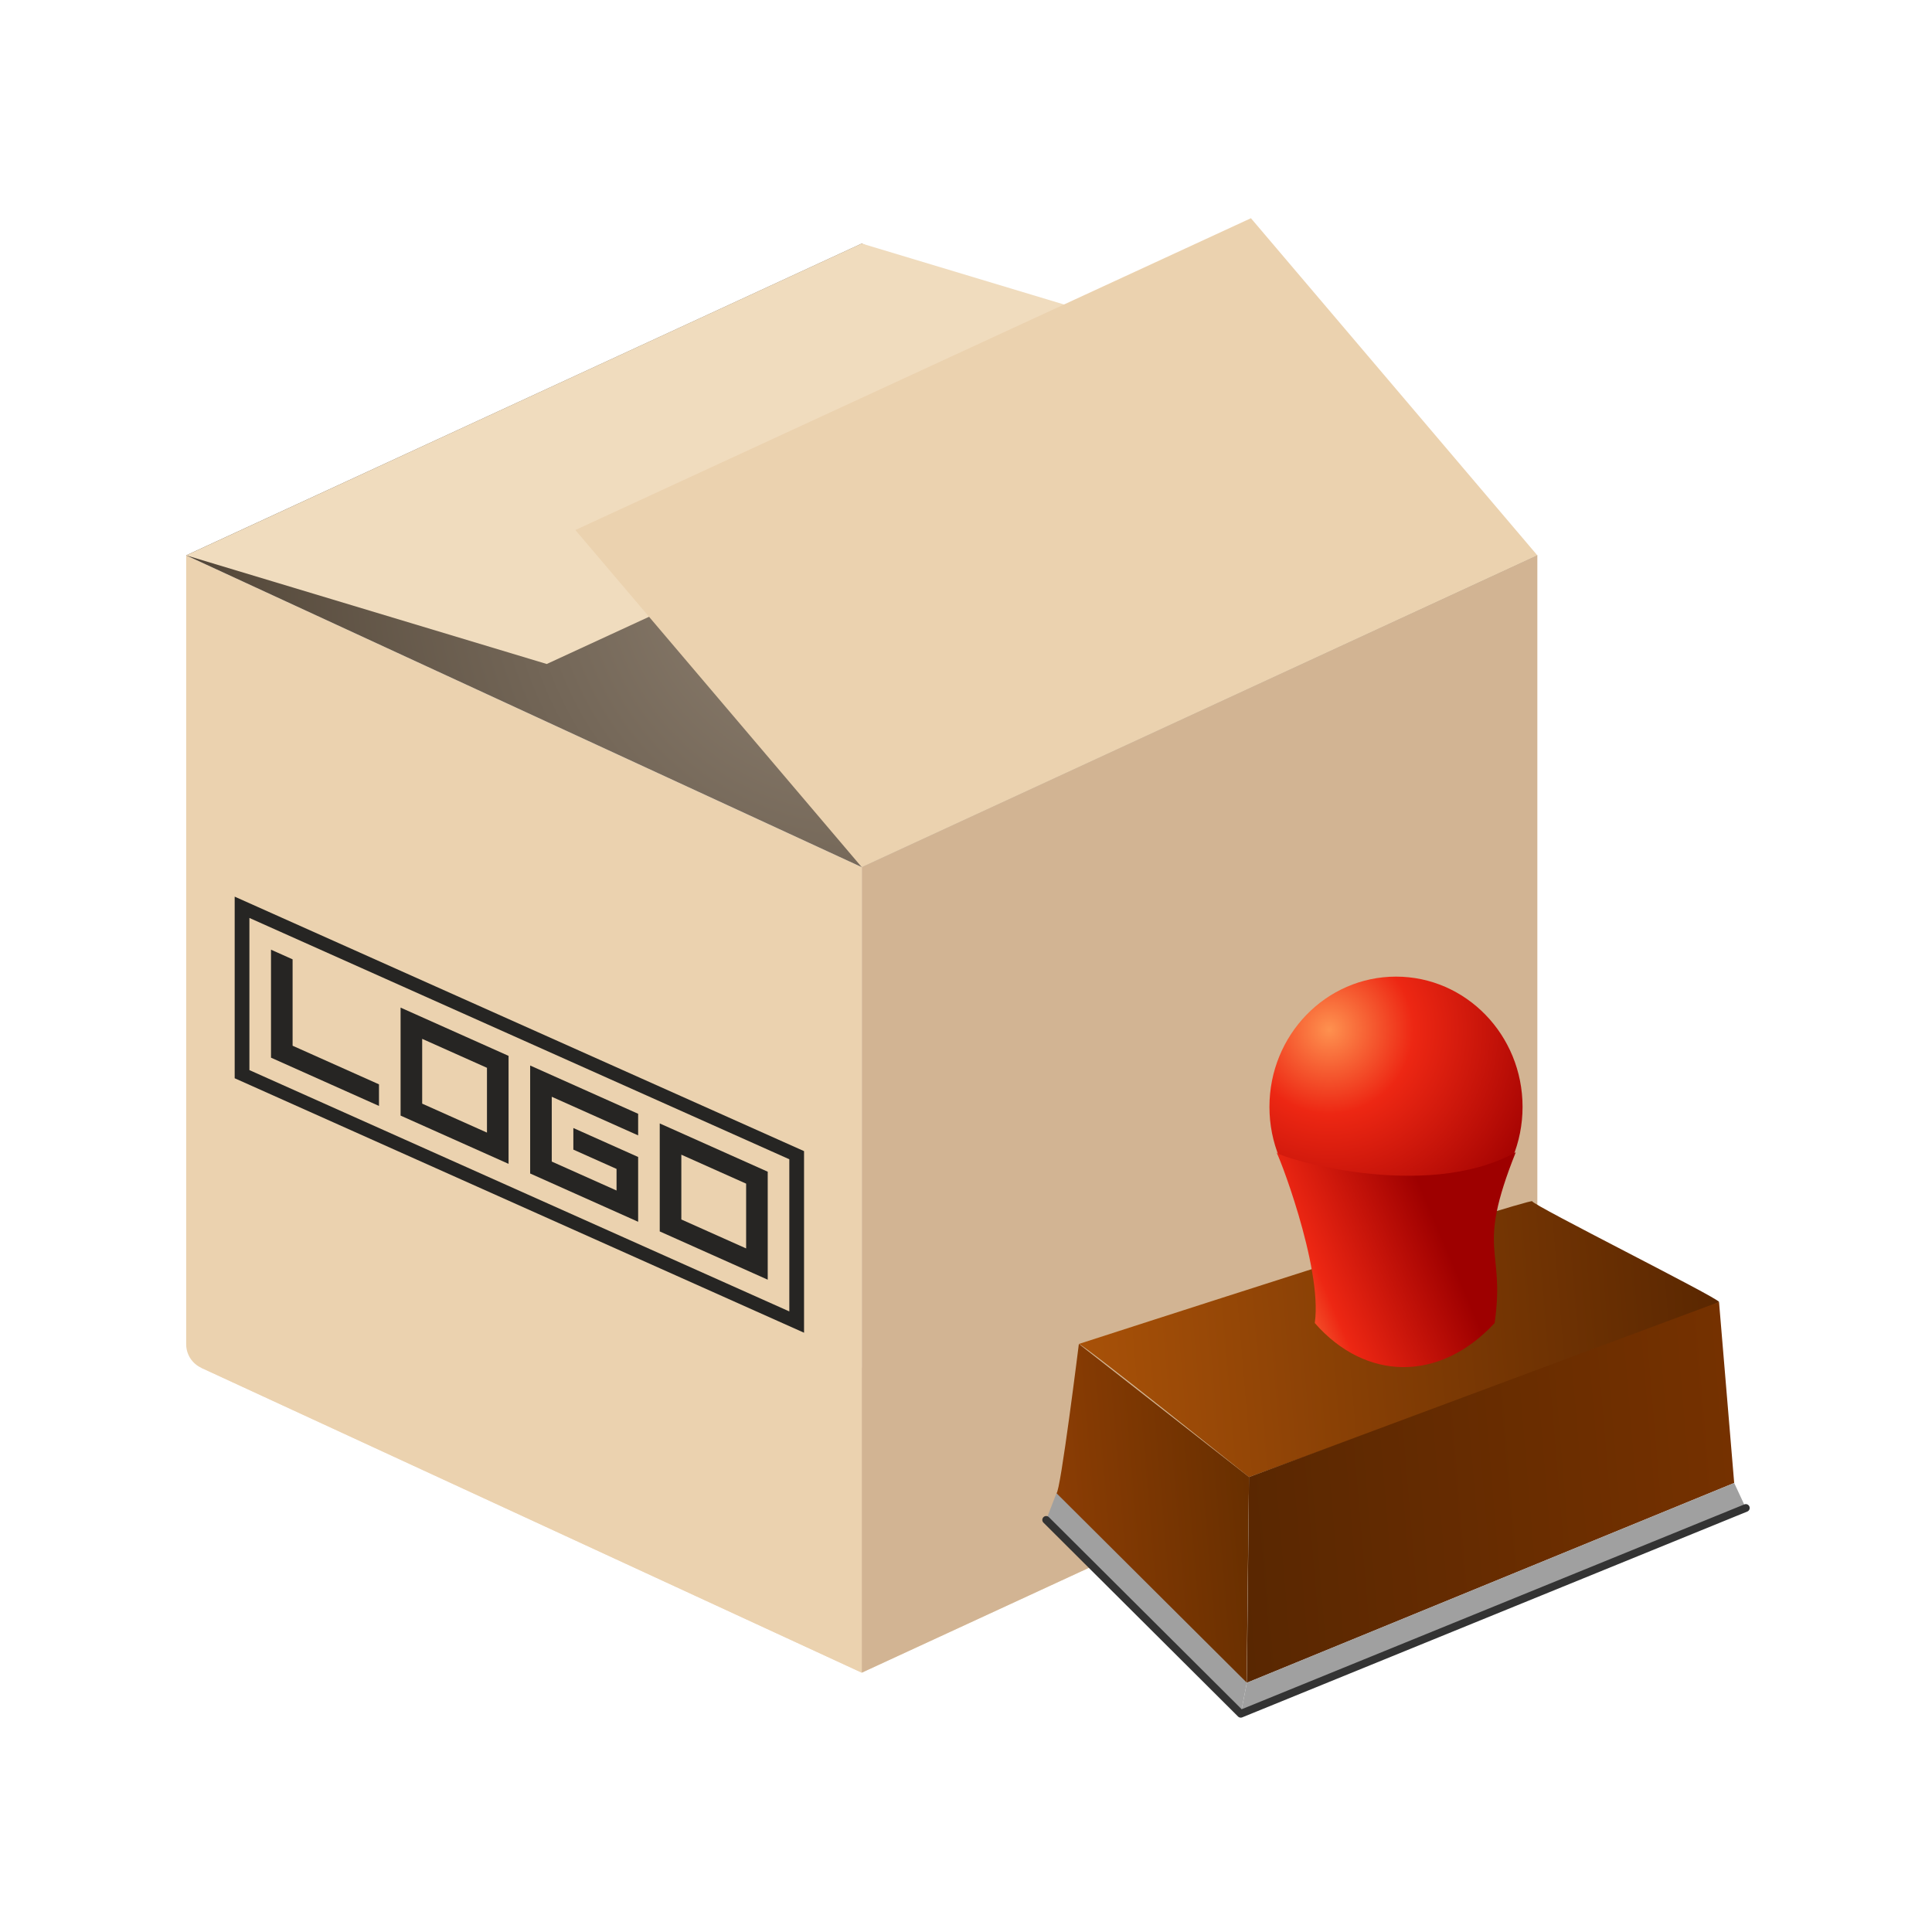
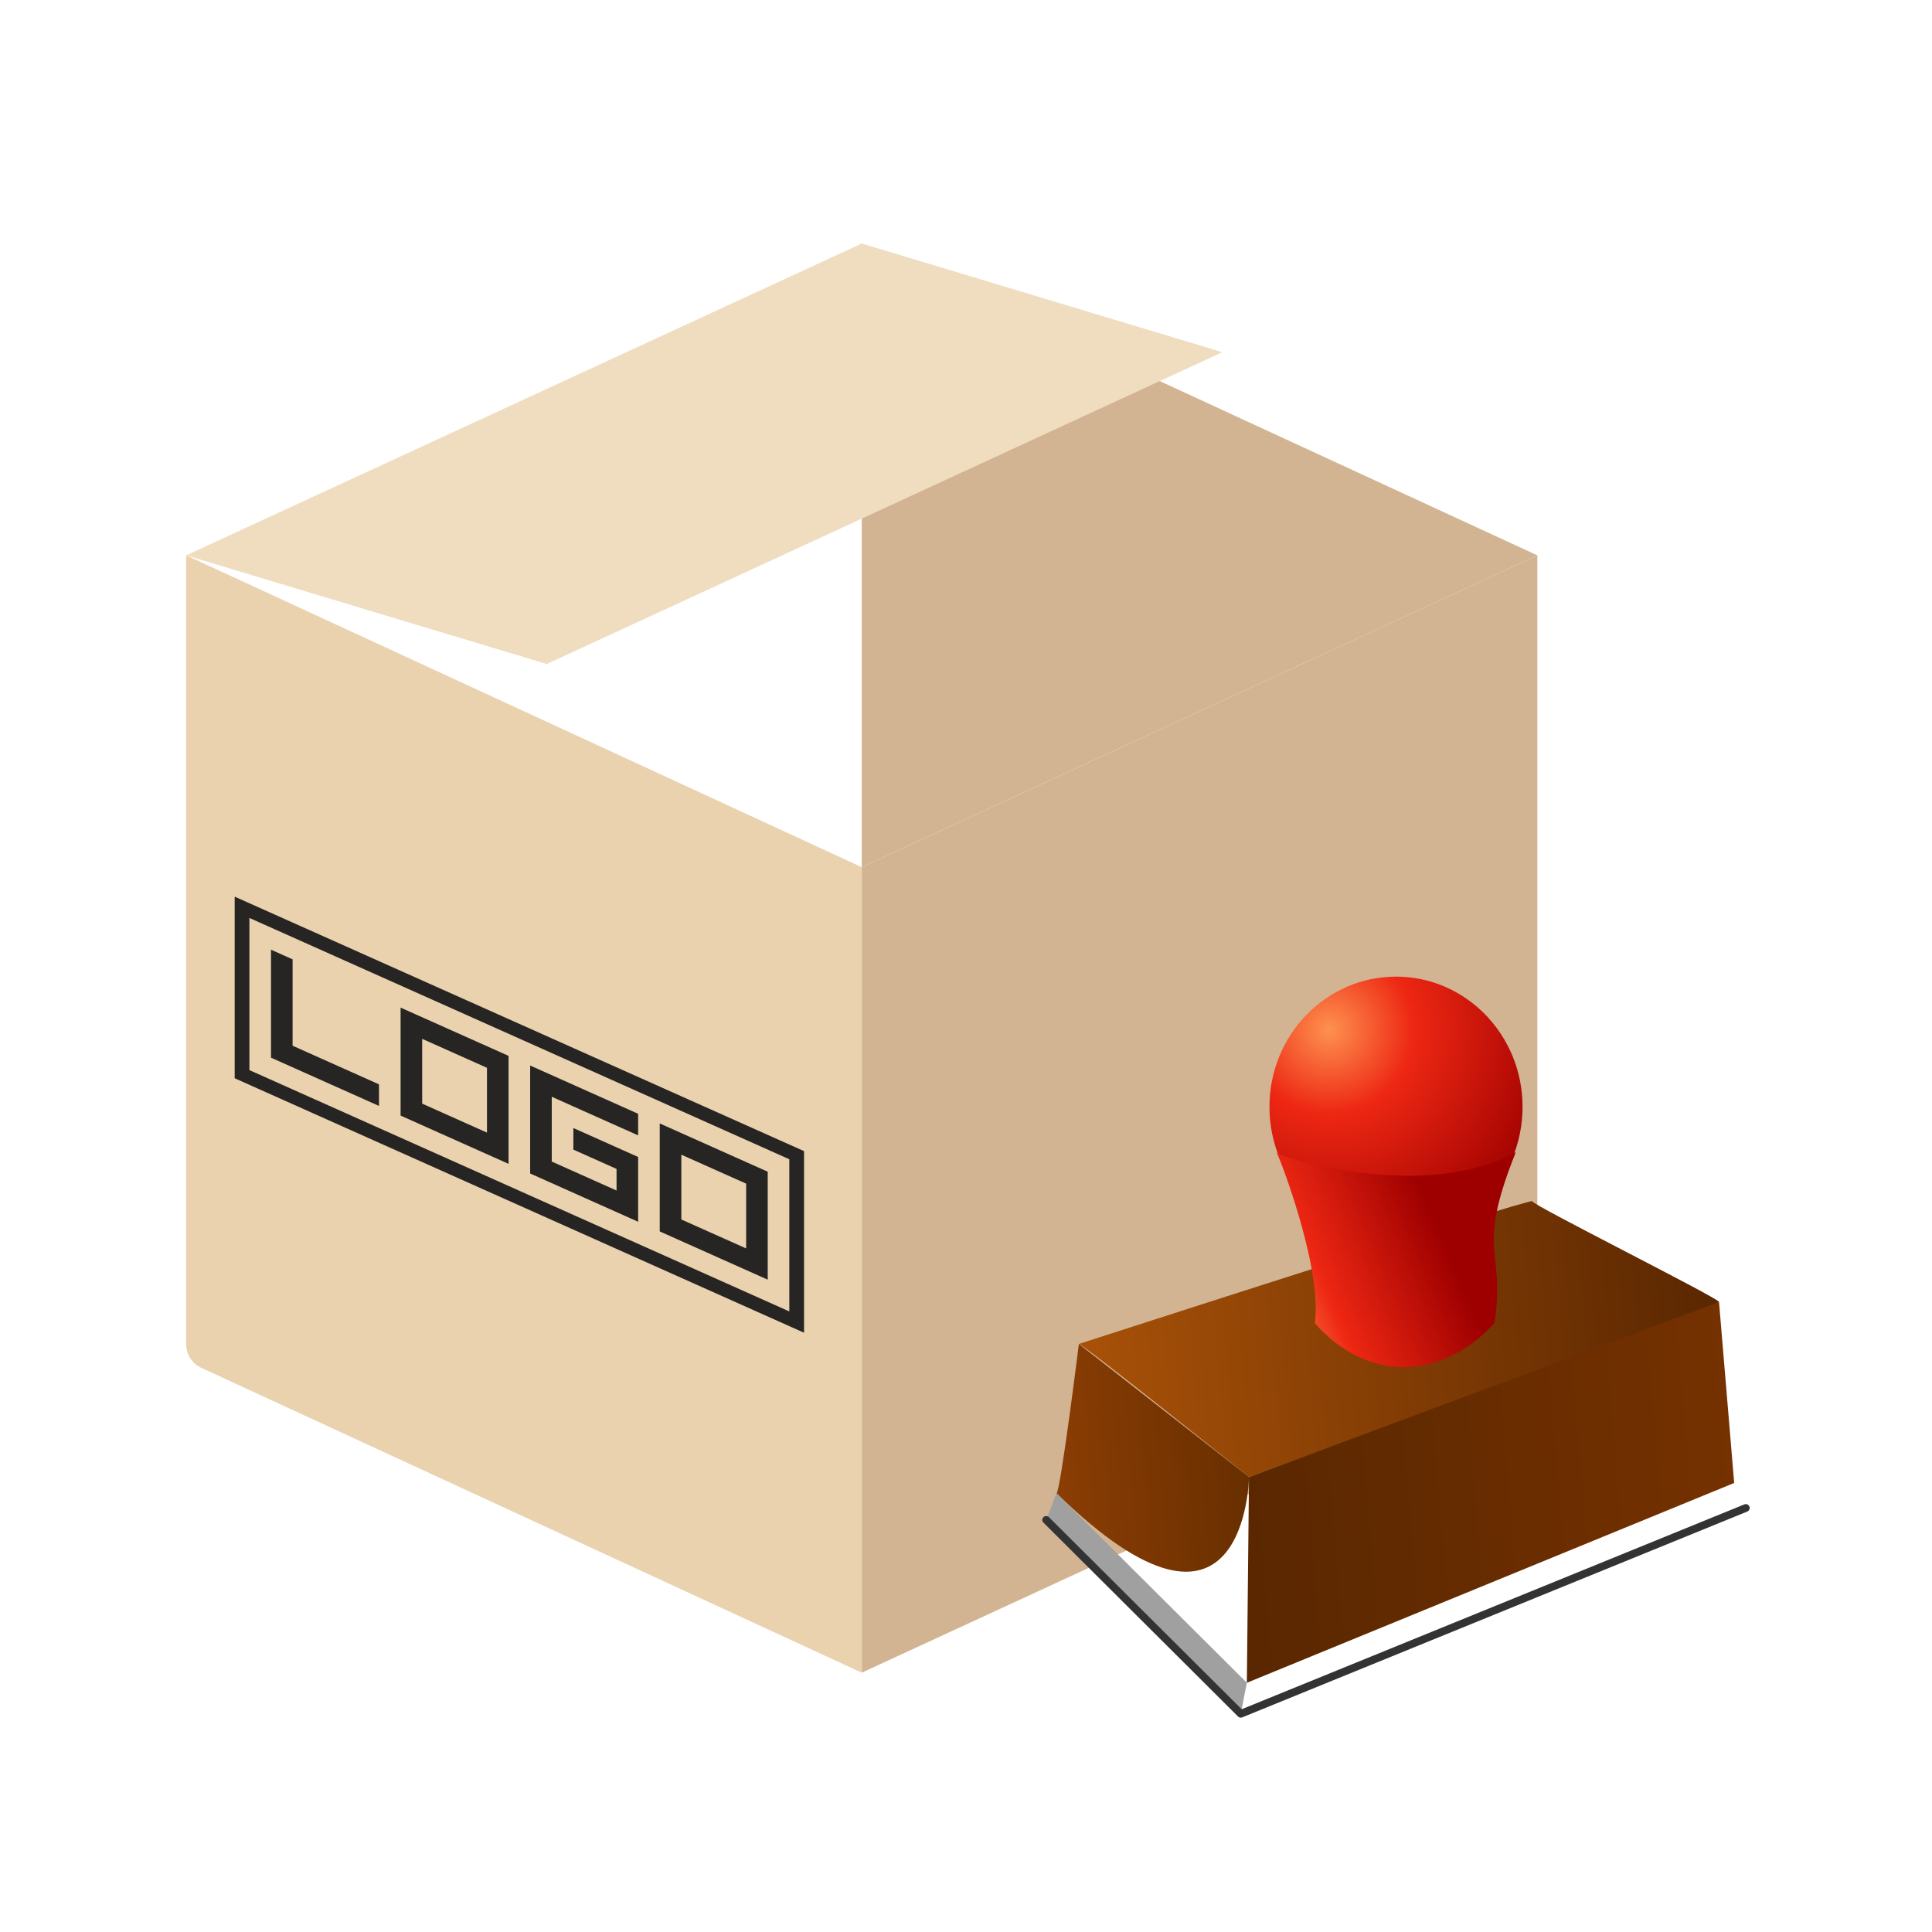
<svg xmlns="http://www.w3.org/2000/svg" version="1.1" x="0" y="0" width="500" height="500" viewBox="0, 0, 500, 500">
  <defs>
    <radialGradient id="Gradient_1" gradientUnits="userSpaceOnUse" cx="223.022" cy="143.725" r="174.842">
      <stop offset="0" stop-color="#948676" />
      <stop offset="1" stop-color="#524638" />
    </radialGradient>
    <linearGradient id="Gradient_2" gradientUnits="userSpaceOnUse" x1="249.188" y1="375.403" x2="415.188" y2="375.403" gradientTransform="matrix(0.997, -0.084, 0.084, 0.997, 0, 0)">
      <stop offset="0" stop-color="#A85108" />
      <stop offset="1" stop-color="#5A2701" />
    </linearGradient>
    <linearGradient id="Gradient_3" gradientUnits="userSpaceOnUse" x1="240.172" y1="415.423" x2="290.188" y2="415.423" gradientTransform="matrix(0.997, -0.084, 0.084, 0.997, 0, 0)">
      <stop offset="0" stop-color="#8B3D04" />
      <stop offset="1" stop-color="#682F00" />
    </linearGradient>
    <linearGradient id="Gradient_4" gradientUnits="userSpaceOnUse" x1="285.188" y1="416.93" x2="415.188" y2="416.93" gradientTransform="matrix(0.997, -0.084, 0.084, 0.997, 0, 0)">
      <stop offset="0" stop-color="#592701" />
      <stop offset="0.998" stop-color="#753100" />
    </linearGradient>
    <radialGradient id="Gradient_5" gradientUnits="userSpaceOnUse" cx="343.995" cy="266.438" r="61.488">
      <stop offset="0" stop-color="#FE914F" />
      <stop offset="0.355" stop-color="#ED2713" />
      <stop offset="1" stop-color="#9E0000" />
    </radialGradient>
    <linearGradient id="Gradient_6" gradientUnits="userSpaceOnUse" x1="326.473" y1="340.897" x2="373.563" y2="320.911">
      <stop offset="0" stop-color="#FE914F" />
      <stop offset="0.355" stop-color="#ED2713" />
      <stop offset="1" stop-color="#9E0000" />
    </linearGradient>
  </defs>
  <g id="Calque_1">
    <g>
-       <path d="M52.088,353.991 L393.957,353.991 L223.02,432.884" fill="#F0DCBE" />
      <path d="M393.957,353.991 L223.025,432.884 L223.025,224.42 L397.864,143.725 L397.864,347.885 C397.864,350.51 396.336,352.894 393.957,353.991 z" fill="#D2B493" />
      <path d="M52.088,353.991 L223.02,432.884 L223.02,224.42 L48.181,143.725 L48.181,347.885 C48.181,350.51 49.708,352.894 52.088,353.991 z" fill="#EBD2AF" />
-       <path d="M223.02,63.03 L397.864,143.725 L223.02,224.42 L48.181,143.725 L223.02,63.03 z" fill="url(#Gradient_1)" />
      <path d="M397.864,143.725 L223.02,63.03 L223.02,224.42 z" fill="#D2B493" />
      <path d="M223.02,63.03 L48.181,143.725 L141.497,171.842 L316.341,91.147 z" fill="#F0DCBE" />
-       <path d="M323.739,56.474 L148.9,137.169 L223.02,224.42 L397.864,143.725 z" fill="#EBD2AF" />
    </g>
    <g>
      <g>
        <g>
          <path d="M70.135,273.724 L70.135,245.778 L75.724,248.276 L75.724,270.633 L98.081,280.626 L98.081,286.215 z" fill="#262523" />
        </g>
        <g>
          <path d="M126.027,293.116 L126.027,276.349 L109.259,268.854 L109.259,285.622 z M103.67,288.713 L103.67,260.767 L131.616,273.258 L131.616,301.204 z" fill="#262523" />
        </g>
        <g>
          <path d="M137.205,303.701 L137.205,275.755 L165.151,288.247 L165.151,293.836 L142.794,283.843 L142.794,300.61 L159.562,308.105 L159.562,302.516 L148.383,297.519 L148.383,291.93 L165.151,299.425 L165.151,316.193 z" fill="#262523" />
        </g>
        <g>
          <path d="M193.097,323.094 L193.097,306.326 L176.329,298.832 L176.329,315.599 z M170.74,318.691 L170.74,290.745 L198.686,303.235 L198.686,331.181 z" fill="#262523" />
        </g>
      </g>
      <g>
        <path d="M208.086,297.909 L208.086,344.909 L60.735,279.05 L60.735,232.05 L208.086,297.909 z M204.275,300.017 L64.546,237.564 L64.546,276.942 L204.275,339.395 L204.275,300.017 z" fill="#262523" />
      </g>
    </g>
    <g>
      <path d="M279.21,347.814 C280.206,347.73 323.24,382.257 323.24,382.257 C323.24,382.257 444.964,337.937 444.88,336.94 C444.797,335.944 396.619,311.883 396.536,310.887 C396.452,309.89 279.21,347.814 279.21,347.814 z" fill="url(#Gradient_2)" />
-       <path d="M279.21,347.814 C279.21,347.814 274.411,386.349 273.414,386.433 C272.418,386.516 322.767,436.486 322.683,435.49 C322.6,434.493 323.24,382.257 323.24,382.257 C323.24,382.257 279.21,347.814 279.21,347.814 z" fill="url(#Gradient_3)" />
+       <path d="M279.21,347.814 C279.21,347.814 274.411,386.349 273.414,386.433 C322.6,434.493 323.24,382.257 323.24,382.257 C323.24,382.257 279.21,347.814 279.21,347.814 z" fill="url(#Gradient_3)" />
      <path d="M444.881,336.954 C444.881,336.954 323.241,382.271 323.241,382.271 C323.241,382.271 322.685,435.503 322.685,435.503 C322.685,435.503 448.806,383.79 448.806,383.79 C448.806,383.79 444.881,336.954 444.881,336.954 z" fill="url(#Gradient_4)" />
      <path d="M273.414,386.433 C273.414,386.433 270.748,393.347 270.748,393.347 C270.748,393.347 321.11,443.526 321.11,443.526 C321.11,443.526 322.683,435.49 322.683,435.49 L273.414,386.433 z" fill="#A0A0A0" />
-       <path d="M448.806,383.79 C448.806,383.79 322.683,435.49 322.683,435.49 C322.683,435.49 321.11,443.526 321.11,443.526 C321.11,443.526 451.819,390.262 451.819,390.262 C451.819,390.262 448.806,383.79 448.806,383.79 z" fill="#A0A0A0" />
      <path d="M270.748,393.347 C270.748,393.347 321.11,443.526 321.11,443.526 C321.11,443.526 451.819,390.262 451.819,390.262" fill-opacity="0" stroke="#333333" stroke-width="2" stroke-linecap="round" stroke-linejoin="round" />
      <path d="M361.284,320.169 C343.195,320.169 328.531,305.077 328.531,286.459 C328.531,267.842 343.195,252.749 361.284,252.749 C379.373,252.749 394.037,267.842 394.037,286.459 C394.037,305.077 379.373,320.169 361.284,320.169 z" fill="url(#Gradient_5)" />
      <path d="M330.284,298.197 C330.305,299.292 368.635,311.338 392.283,298.197 C381.776,324.48 389.649,322.546 386.808,342.404 C372.468,357.881 353.303,357.334 340.265,342.404 C342.352,327.765 330.263,297.102 330.284,298.197 z" fill="url(#Gradient_6)" />
    </g>
  </g>
</svg>